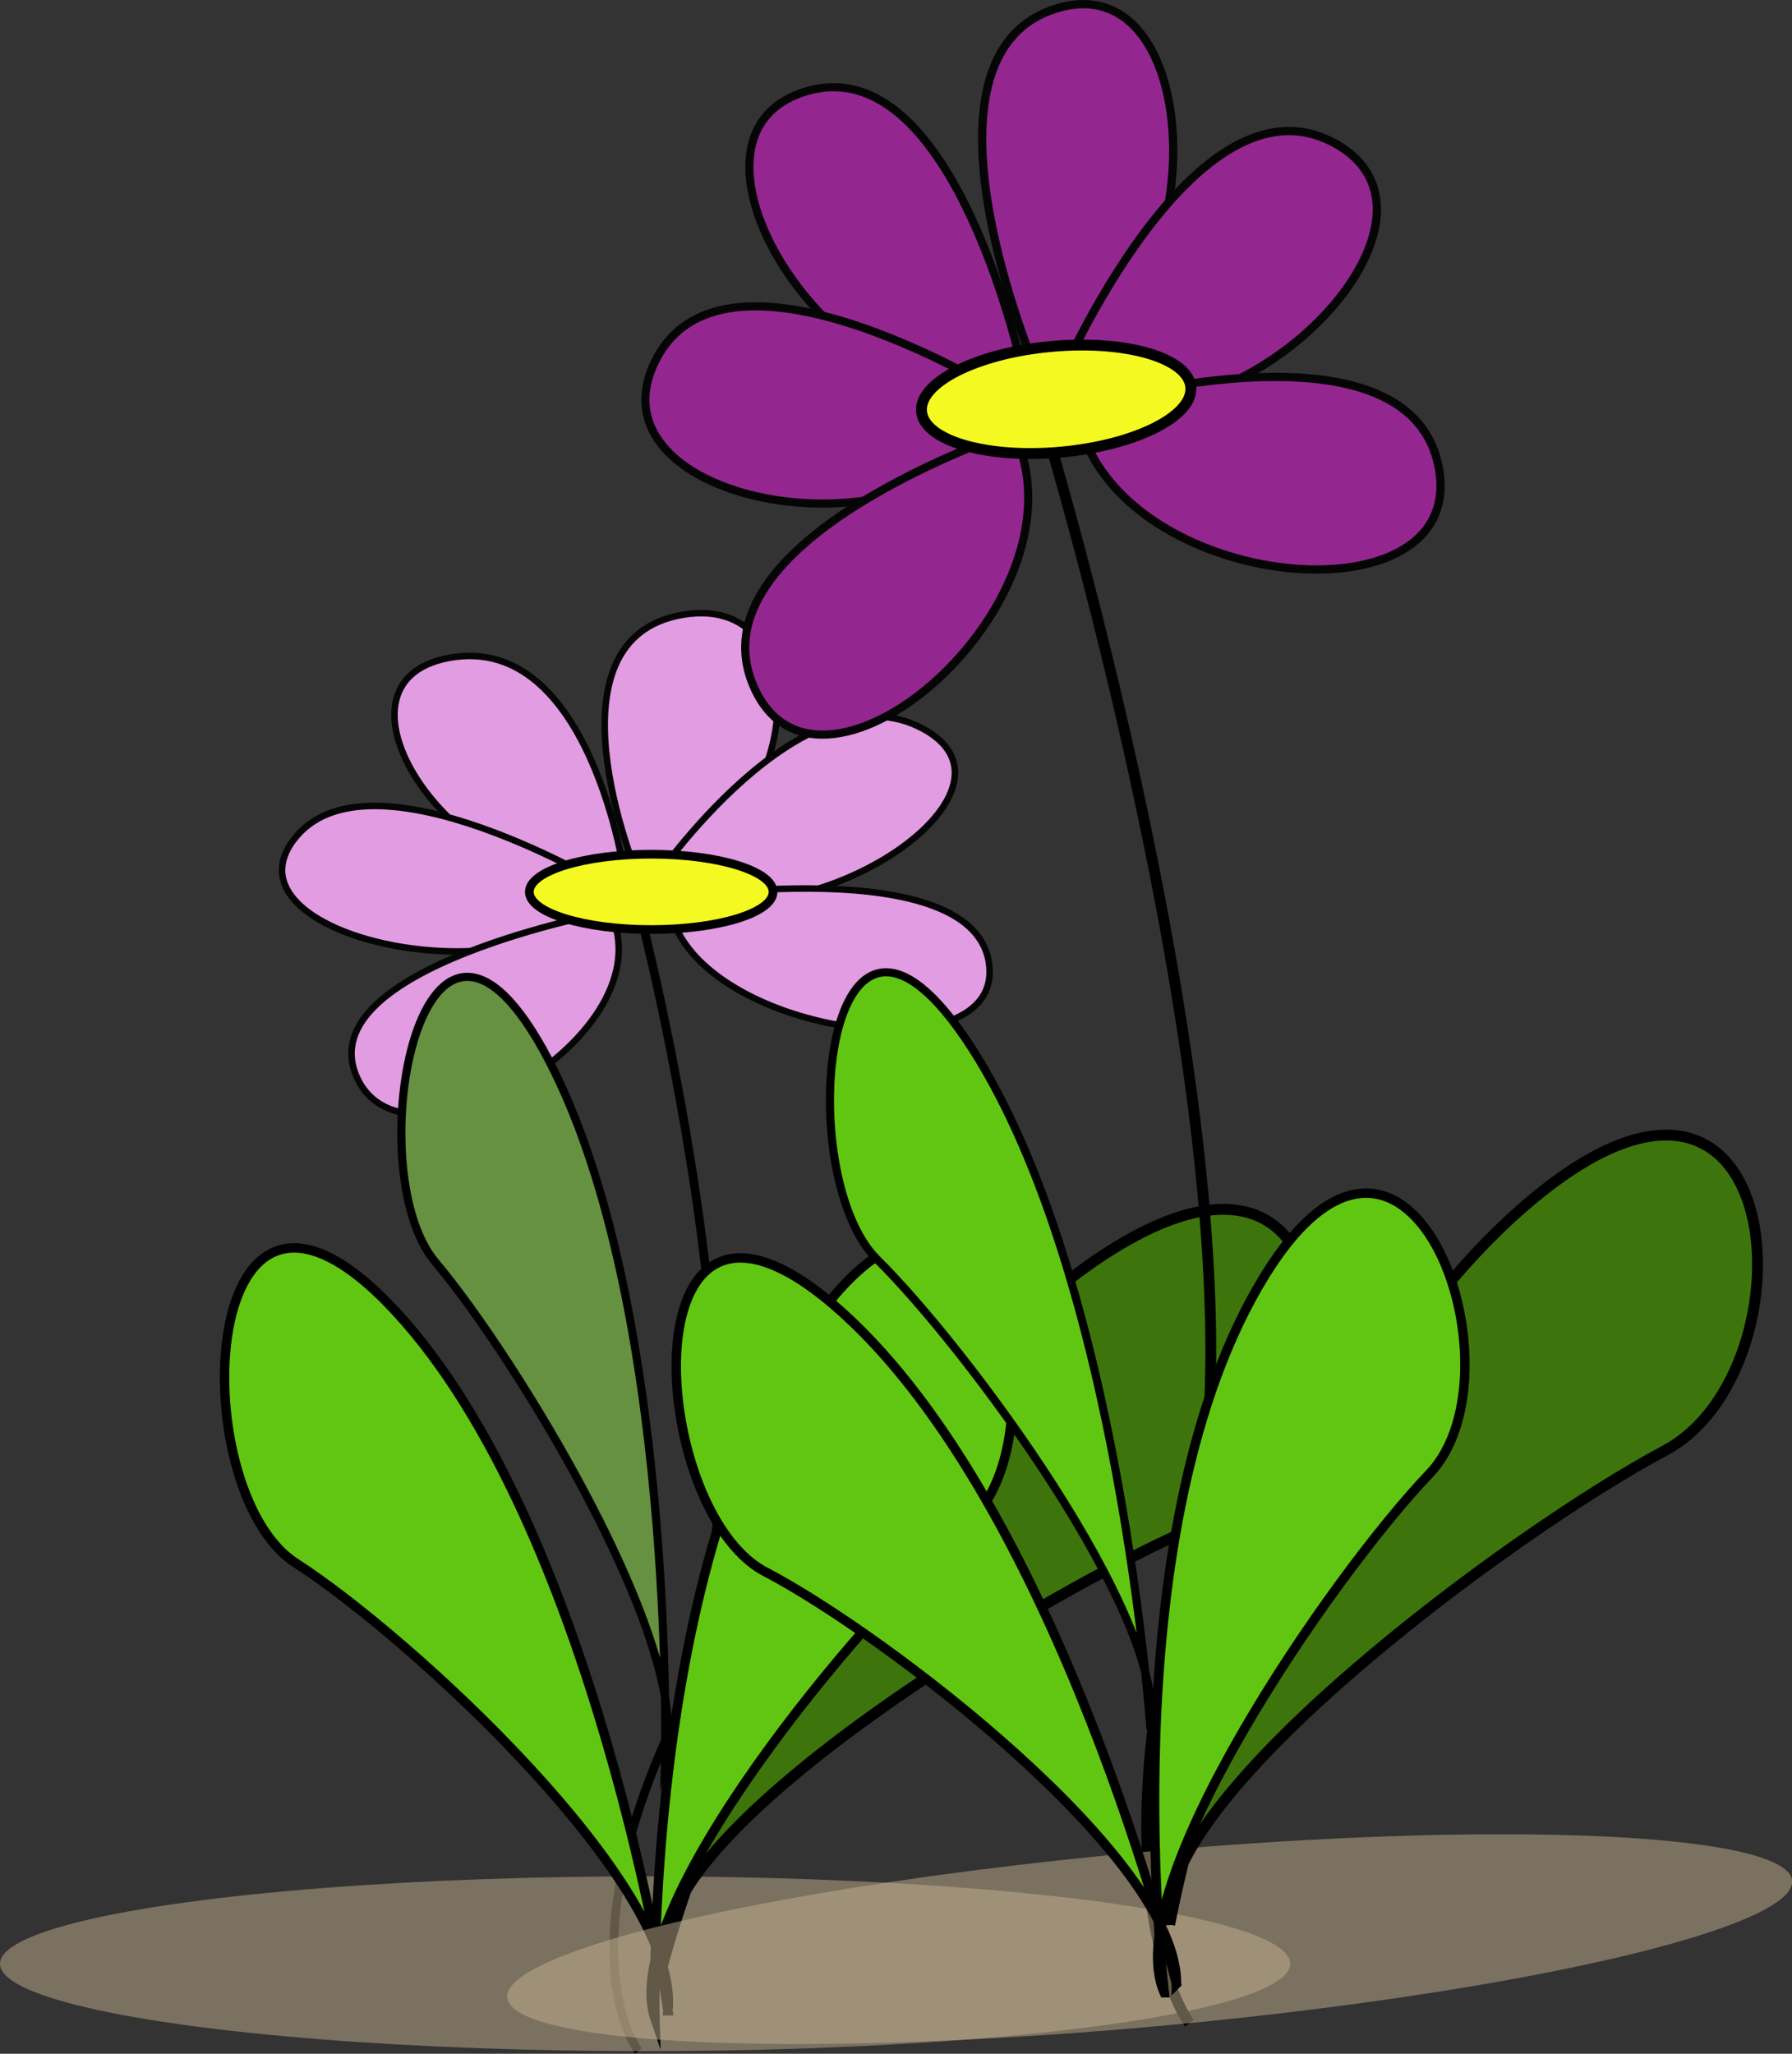
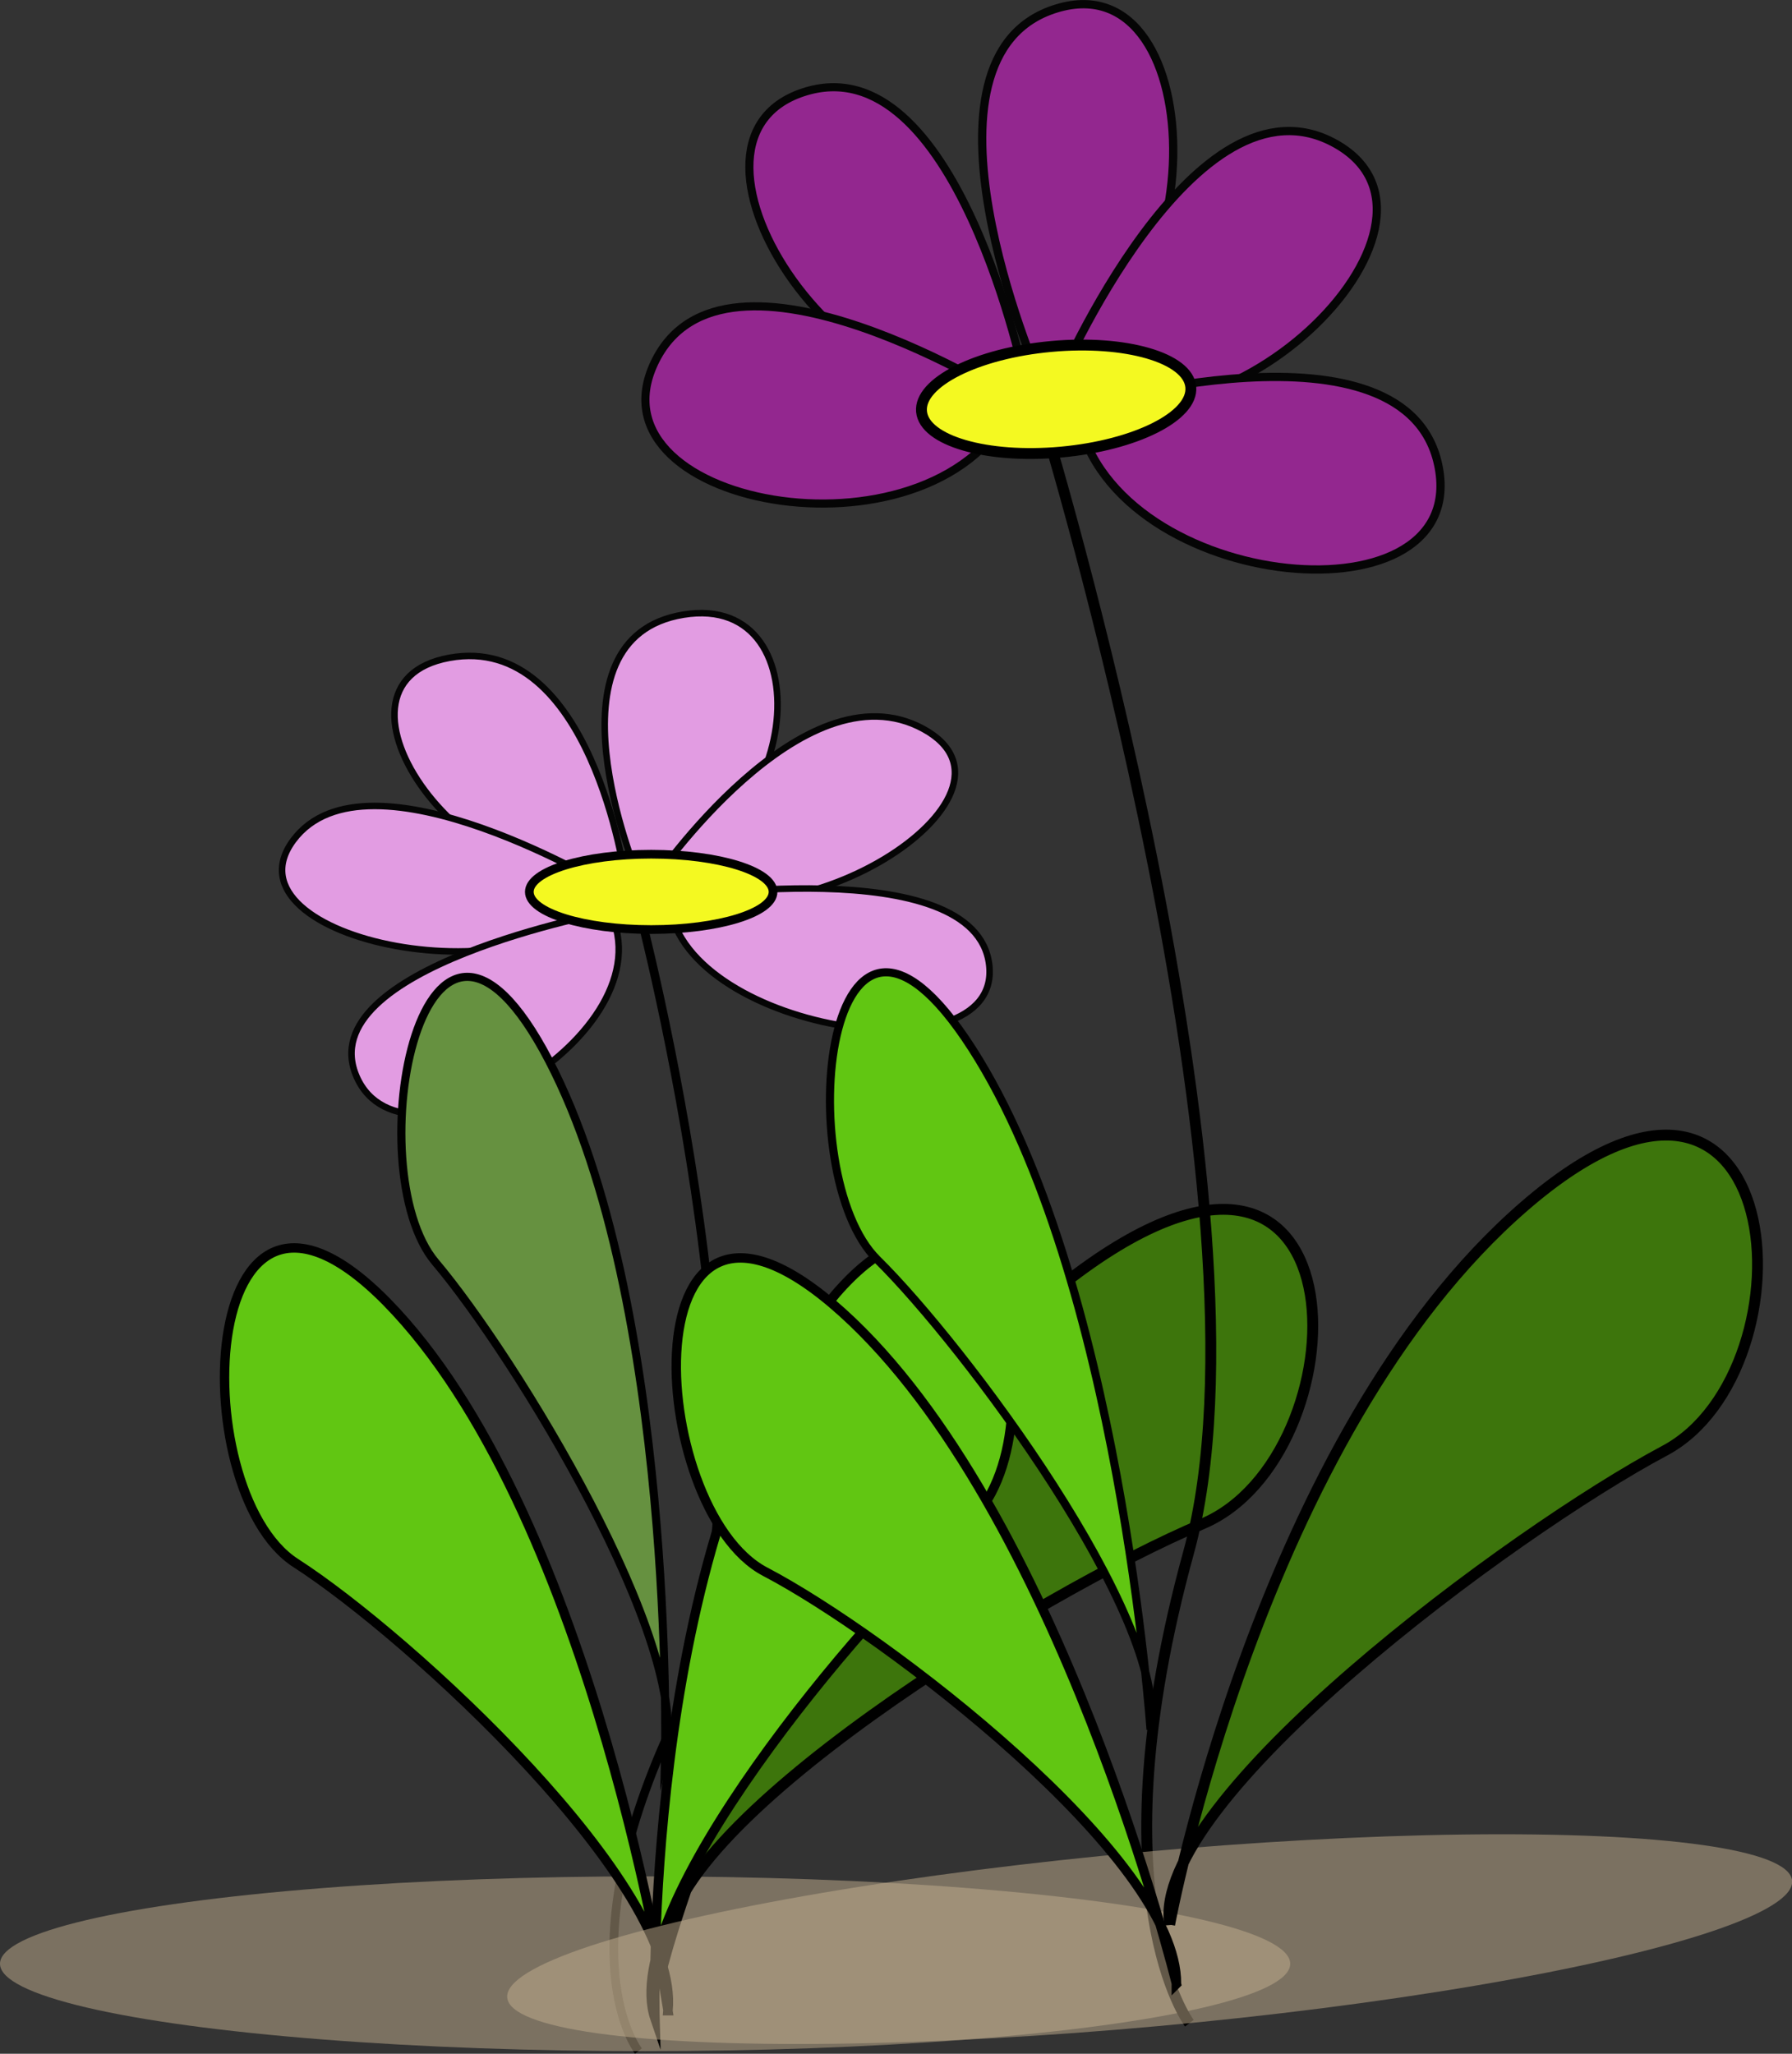
<svg xmlns="http://www.w3.org/2000/svg" id="Layer_2" data-name="Layer 2" viewBox="0 0 123.67 141.71">
  <rect x="0" y="0" width="123.67" height="141.71" fill="#333333" stroke="none" />
  <defs>
    <style>
      .cls-1 {
        stroke-width: .45px;
      }

      .cls-1, .cls-2, .cls-3, .cls-4, .cls-5, .cls-6, .cls-7, .cls-8, .cls-9, .cls-10, .cls-11, .cls-12, .cls-13 {
        stroke-miterlimit: 10;
      }

      .cls-1, .cls-6, .cls-9, .cls-10 {
        stroke: #050505;
      }

      .cls-1, .cls-9 {
        fill: #e29ce2;
      }

      .cls-2, .cls-3, .cls-4, .cls-5, .cls-7, .cls-8, .cls-11, .cls-12, .cls-13 {
        stroke: #000;
      }

      .cls-2, .cls-4, .cls-8 {
        stroke-width: .75px;
      }

      .cls-2, .cls-5 {
        fill: none;
      }

      .cls-14 {
        fill: #c5b091;
        opacity: .5;
        stroke-width: 0px;
      }

      .cls-3 {
        stroke-width: .65px;
      }

      .cls-3, .cls-12, .cls-13 {
        fill: #61c612;
      }

      .cls-4, .cls-11 {
        fill: #f4f921;
      }

      .cls-5, .cls-11 {
        stroke-width: .6px;
      }

      .cls-6 {
        stroke-width: .57px;
      }

      .cls-6, .cls-10 {
        fill: #93278f;
      }

      .cls-7 {
        fill: #669140;
      }

      .cls-7, .cls-13 {
        stroke-width: .56px;
      }

      .cls-8 {
        fill: #3d750c;
      }

      .cls-9 {
        stroke-width: .45px;
      }

      .cls-10 {
        stroke-width: .56px;
      }

      .cls-12 {
        stroke-width: .65px;
      }
    </style>
  </defs>
  <g id="Layer_4" data-name="Layer 4">
    <g>
      <g id="plant">
        <g id="flower">
          <path class="cls-5" d="M44.06,62.57s10.42,39.47,2.6,55.92c-7.81,16.45-2.6,23.03-2.6,23.03" />
          <path class="cls-9" d="M43.96,60.28s-6.73-16.25,3.21-17.87c9.94-1.62,8.14,16.35-3.21,17.87Z" />
          <path class="cls-9" d="M45.11,60.78s10.27-15.05,18.62-10.48c8.34,4.57-9.4,15.92-18.62,10.48Z" />
          <path class="cls-9" d="M46.15,62.03s21.23-3.41,22.12,4.57-21.51,4.5-22.12-4.57Z" />
          <path class="cls-1" d="M43.15,60.6s-2.38-16.99-12.14-15.21,1.17,17.54,12.14,15.21Z" />
          <path class="cls-1" d="M42.37,61.42s-17.01-10.33-22.13-3.44c-5.12,6.89,16.68,11.41,22.13,3.44Z" />
          <path class="cls-1" d="M42.09,62.9s-20.8,3.85-17.47,11.41c3.33,7.56,21.63-2.95,17.47-11.41Z" />
          <path class="cls-11" d="M53.35,61.54c0,1.44-3.76,2.6-8.41,2.6s-8.41-1.17-8.41-2.6,3.76-2.6,8.41-2.6,8.41,1.17,8.41,2.6Z" />
        </g>
        <ellipse class="cls-14" cx="44.52" cy="135.5" rx="44.52" ry="6.03" />
        <path class="cls-8" d="M46,134.63s9.25-33.07,28.89-47.17c19.65-14.09,19.07,13.07,8.09,17.69-10.98,4.62-37.56,20.8-36.98,29.47Z" />
        <path class="cls-3" d="M45.2,139.28s-.92-31.25,10.87-47.93,17.98,7.48,10.6,13.92c-7.38,6.44-24.04,26.46-21.47,34.01Z" />
        <path class="cls-12" d="M46.1,138.74s-5.05-33.39-18.78-48.24c-13.73-14.85-14.76,12.3-6.91,17.35s26.58,22.26,25.69,30.89Z" />
        <path class="cls-7" d="M45.9,121.1s.68-31.25-8.02-47.93-13.27,7.48-7.83,13.92c5.45,6.44,17.74,26.46,15.85,34.01Z" />
      </g>
      <g id="plant2">
        <path class="cls-2" d="M72.04,29.1s16.53,54.2,9.99,78.01c-6.54,23.81.05,32.49.05,32.49" />
        <path class="cls-6" d="M71.65,25.91s-9.5-22.07,1.28-25.33c10.78-3.27,11.07,22.07-1.28,25.33Z" />
        <path class="cls-6" d="M72.98,26.48s9.43-22.1,19.23-16.54c9.8,5.55-8.35,23.23-19.23,16.54Z" />
        <path class="cls-6" d="M74.28,28.13s23.01-6.9,25.02,4.18c2.01,11.08-23.19,8.46-25.02-4.18Z" />
        <path class="cls-10" d="M70.78,26.43s-4.8-23.54-15.35-20.06c-10.55,3.47,3.53,24.43,15.35,20.06Z" />
        <path class="cls-10" d="M70.03,27.66s-20.11-12.75-24.88-2.6c-4.77,10.15,19.88,14.3,24.88,2.6Z" />
-         <path class="cls-10" d="M69.91,29.76s-22.49,7.48-17.85,17.72c4.64,10.24,23.52-6.3,17.85-17.72Z" />
        <ellipse class="cls-4" cx="72.89" cy="27.56" rx="9.33" ry="3.66" transform="translate(-2.2 6.71) rotate(-5.2)" />
        <ellipse class="cls-14" cx="79.33" cy="133.81" rx="44.52" ry="6.03" transform="translate(-11.79 7.73) rotate(-5.2)" />
        <path class="cls-8" d="M80.72,132.8s6.21-33.78,24.5-49.59,20.18,11.29,9.66,16.89c-10.52,5.6-35.52,24.12-34.16,32.7Z" />
-         <path class="cls-3" d="M80.35,137.5s-3.75-31.04,6.48-48.72c10.23-17.68,18.59,5.82,11.82,12.91-6.77,7.09-21.54,28.53-18.3,35.81Z" />
        <path class="cls-12" d="M81.19,136.89s-8.05-32.8-23.07-46.34c-15.02-13.54-13.58,13.58-5.31,17.9,8.27,4.32,28.48,19.76,28.38,28.44Z" />
        <path class="cls-13" d="M79.4,119.34s-2.15-31.18-12.33-47.01c-10.18-15.82-12.54,8.65-6.53,14.58,6.01,5.92,20.07,24.74,18.86,32.43Z" />
      </g>
    </g>
  </g>
</svg>